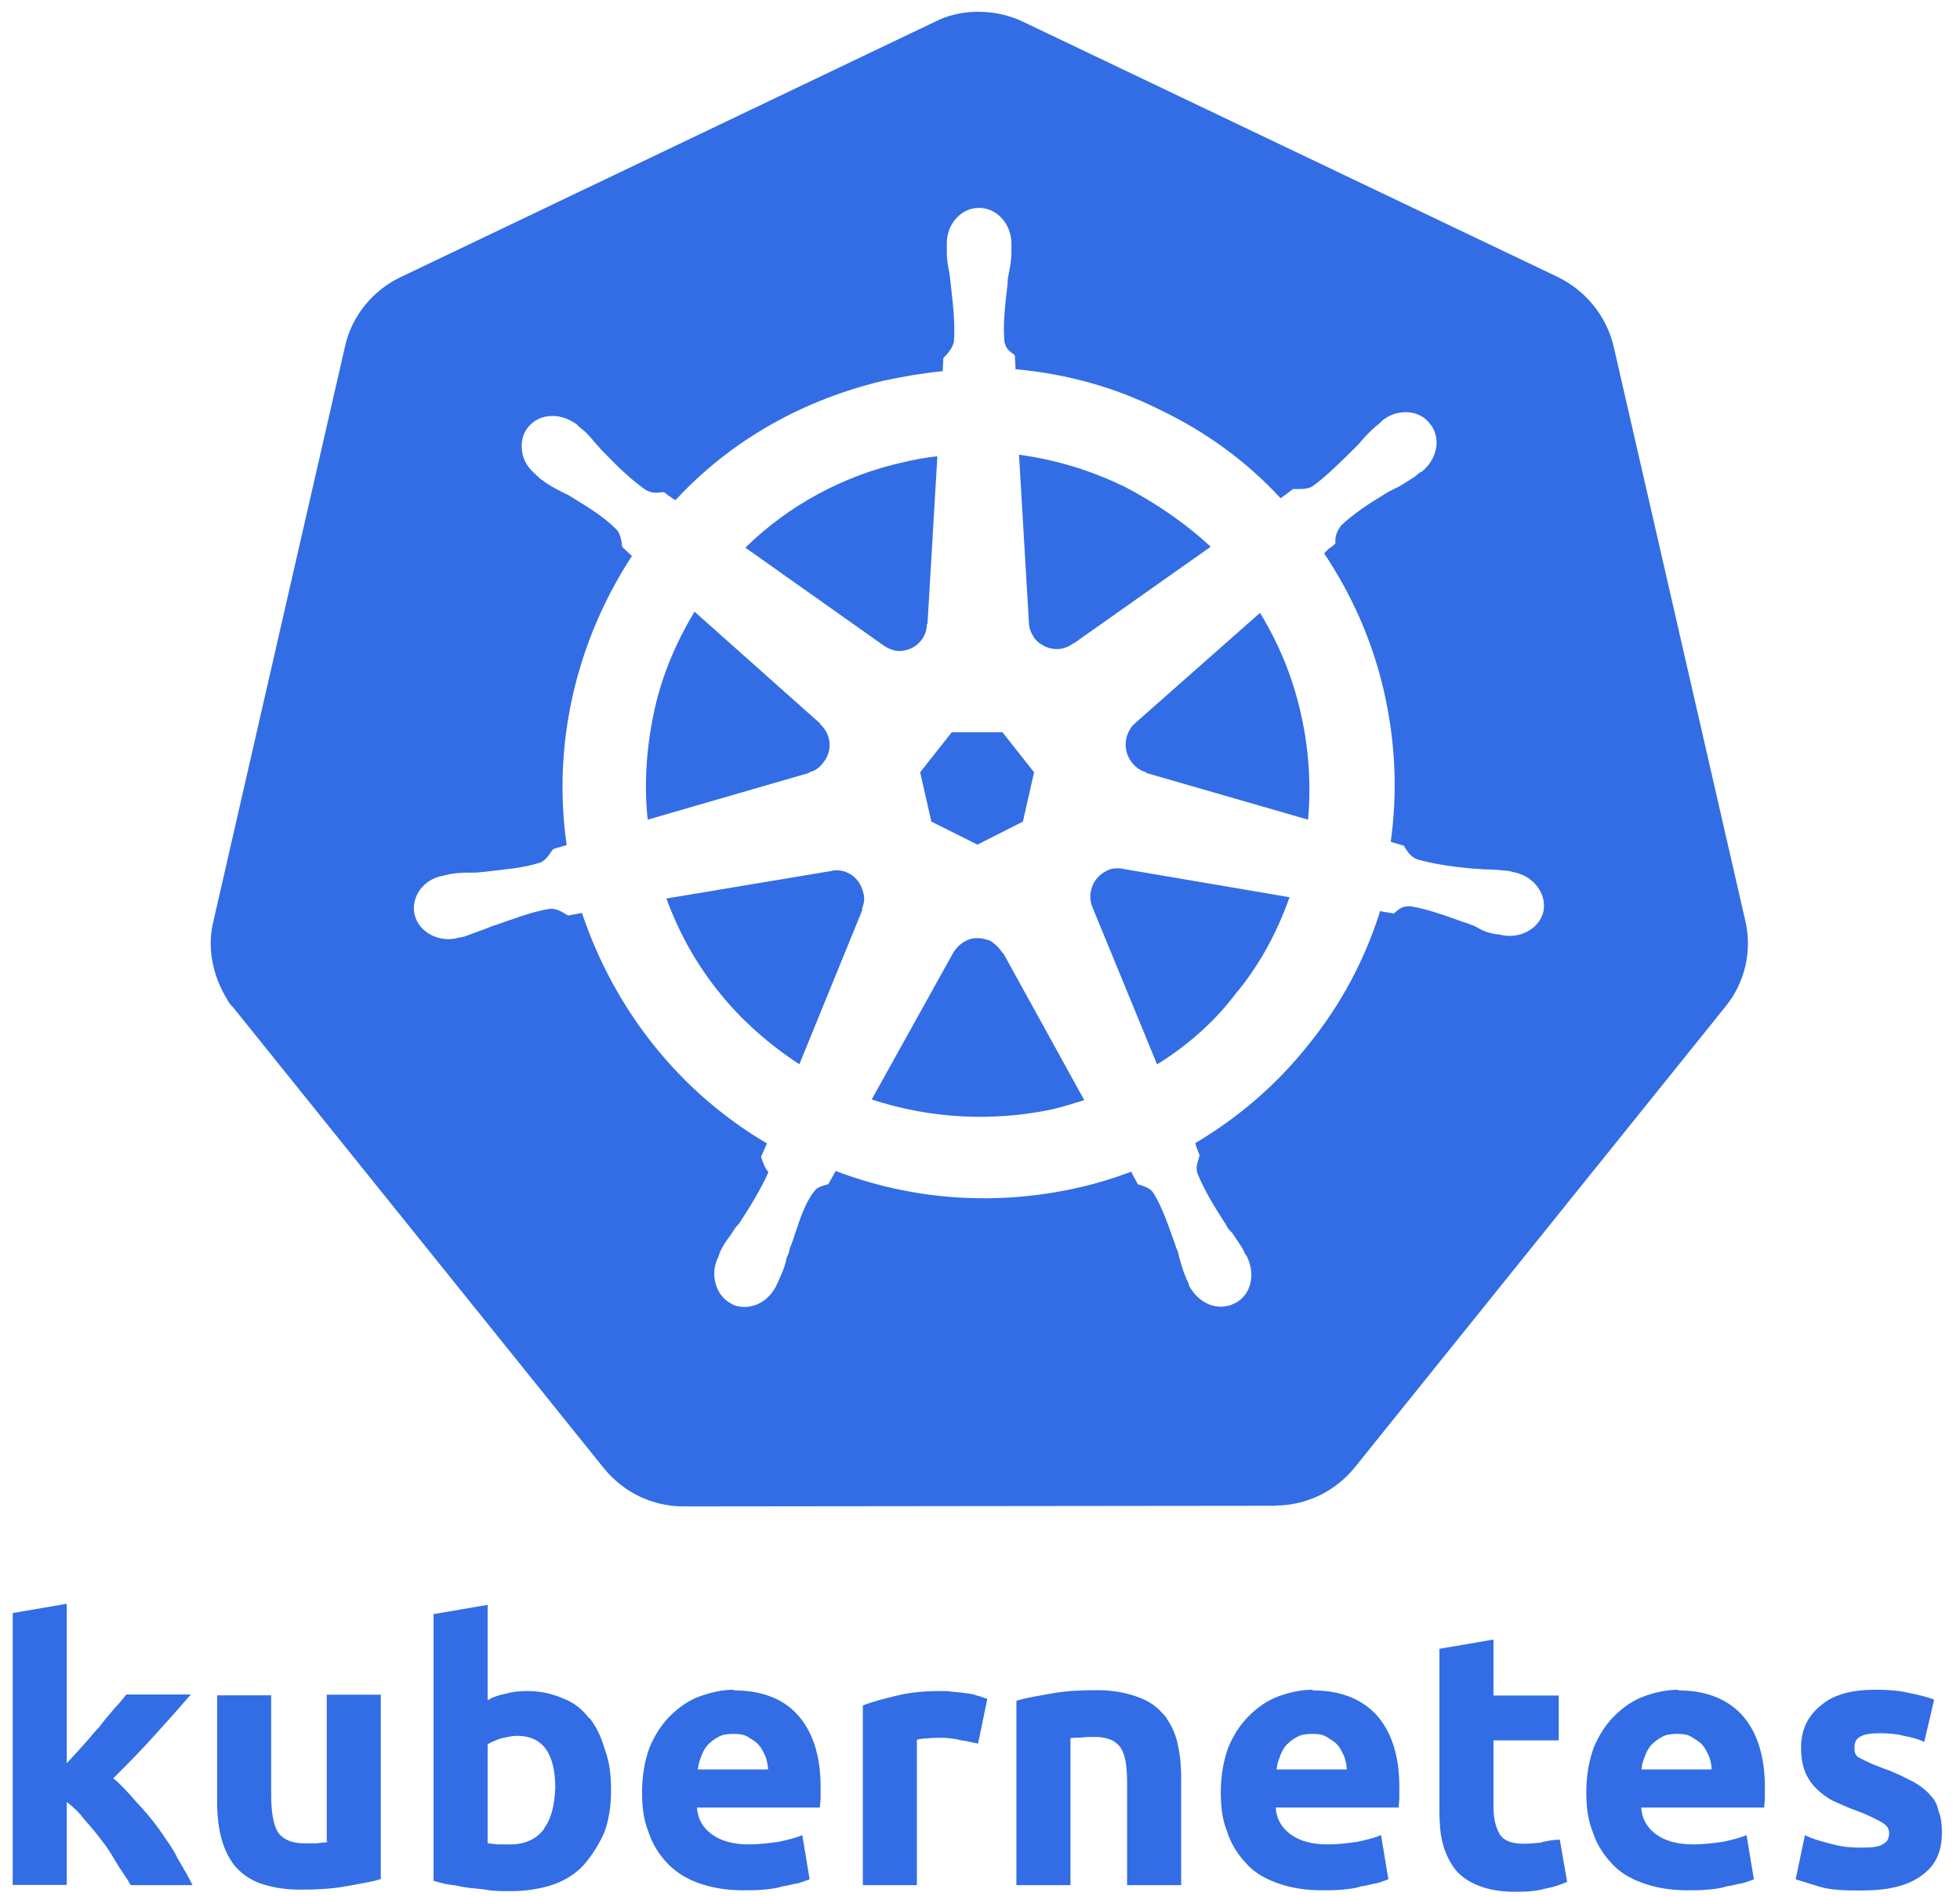
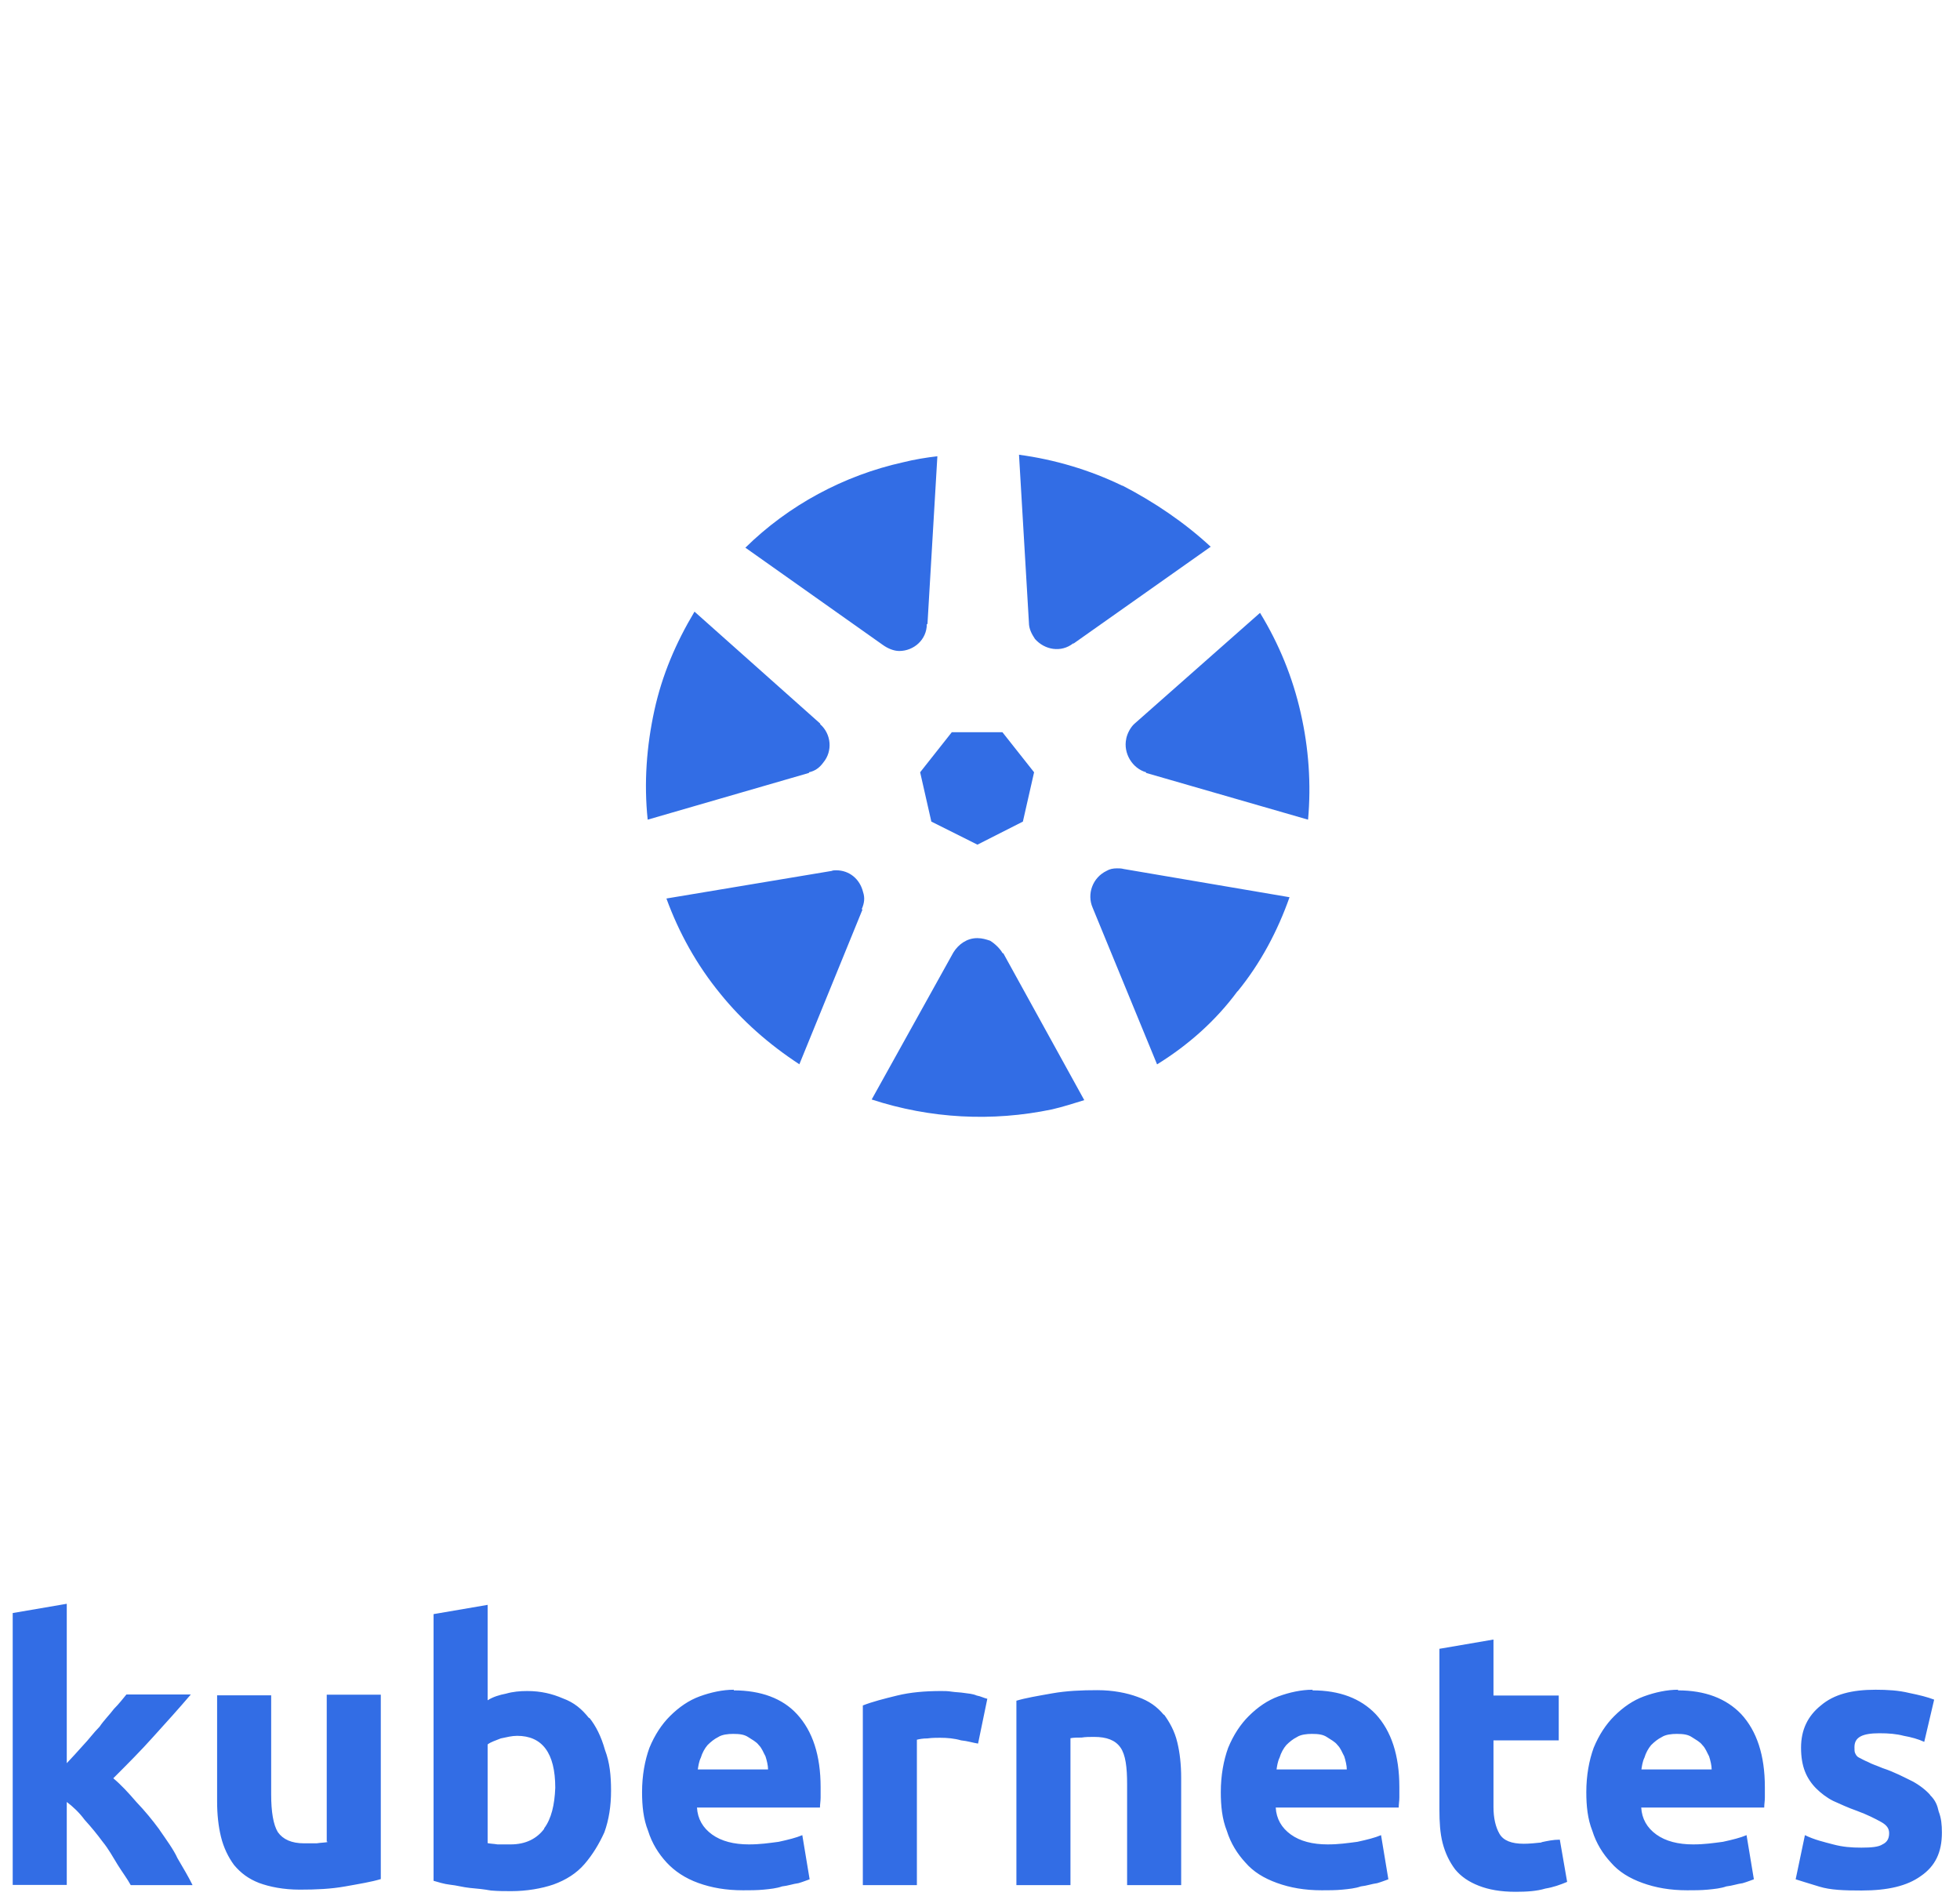
<svg xmlns="http://www.w3.org/2000/svg" width="91" height="88" viewBox="0 0 91 88" fill="none">
  <path d="M57.461 46.02C58.531 44.71 59.321 43.21 59.871 41.65L52.171 40.34C52.051 40.31 51.991 40.31 51.861 40.31C51.681 40.31 51.521 40.34 51.371 40.43C50.731 40.74 50.451 41.5 50.731 42.14L53.721 49.41C55.161 48.52 56.441 47.39 57.451 46.02H57.461ZM37.111 49.41L40.041 42.23L40.011 42.2C40.131 41.92 40.161 41.68 40.071 41.41C39.921 40.8 39.431 40.4 38.821 40.4C38.761 40.4 38.671 40.4 38.611 40.43L30.941 41.71C31.521 43.3 32.351 44.8 33.451 46.14C34.461 47.39 35.711 48.49 37.121 49.41H37.111ZM34.601 25.42L40.991 29.94C41.201 30.09 41.481 30.22 41.751 30.22C42.421 30.22 43.031 29.7 43.031 28.97H43.061L43.521 21.18C43.001 21.24 42.451 21.33 41.931 21.46C39.181 22.07 36.611 23.45 34.601 25.43V25.42ZM52.111 22.55C50.611 21.82 48.961 21.33 47.311 21.11L47.771 28.9C47.771 29.18 47.891 29.42 48.051 29.66C48.511 30.18 49.271 30.3 49.821 29.87H49.851L56.211 25.38C54.991 24.25 53.581 23.3 52.111 22.54V22.55ZM52.291 34.29C52.141 34.96 52.571 35.67 53.211 35.85V35.88L60.731 38.05C60.881 36.4 60.761 34.72 60.391 33.1C60.021 31.45 59.381 29.89 58.501 28.45L52.691 33.58C52.511 33.73 52.351 34.01 52.291 34.28V34.29ZM48.841 51.5C49.361 51.38 49.851 51.22 50.341 51.07L46.581 44.25H46.551C46.431 44.04 46.211 43.82 45.971 43.67C45.791 43.61 45.601 43.55 45.391 43.55H45.361C44.901 43.55 44.501 43.83 44.261 44.22L40.471 51.04C43.191 51.93 46.061 52.08 48.841 51.5ZM32.241 28.4C31.381 29.84 30.741 31.33 30.381 32.98C30.021 34.63 29.891 36.34 30.071 38.05L37.561 35.88V35.85C37.841 35.79 38.051 35.64 38.231 35.39C38.661 34.87 38.601 34.08 38.081 33.62V33.59L32.241 28.39V28.4ZM44.191 33.99L42.721 35.85L43.241 38.14L45.381 39.21L47.491 38.14L48.011 35.85L46.541 33.99H44.191Z" fill="#326DE5" />
-   <path d="M59.199 69.89C60.639 69.89 61.979 69.25 62.899 68.12L80.109 46.73C81.029 45.6 81.359 44.13 81.029 42.73L74.919 16.08C74.579 14.67 73.639 13.51 72.349 12.87L47.499 1.01C46.799 0.67 45.999 0.52 45.209 0.55C44.569 0.58 43.959 0.73 43.409 1.01L18.589 12.87C17.309 13.48 16.329 14.67 16.019 16.08L9.909 42.76C9.599 44.01 9.879 45.3 10.549 46.4C10.609 46.52 10.729 46.68 10.829 46.77L28.039 68.16C28.959 69.29 30.299 69.93 31.739 69.93L59.209 69.9L59.199 69.89ZM35.329 53.72L35.609 53.08C31.509 50.67 28.519 46.85 27.019 42.38L26.379 42.5C26.379 42.5 26.349 42.47 26.319 42.47C26.139 42.35 25.829 42.16 25.529 42.19C24.739 42.31 23.939 42.62 22.989 42.95H22.959C22.809 43.01 22.649 43.07 22.499 43.13C22.189 43.25 21.919 43.34 21.579 43.47C21.519 43.5 21.399 43.5 21.299 43.53C21.269 43.53 21.239 43.53 21.179 43.56C20.319 43.74 19.439 43.25 19.249 42.46C19.069 41.67 19.619 40.84 20.529 40.66C20.559 40.66 20.589 40.66 20.649 40.63C20.769 40.6 20.829 40.6 20.929 40.57C21.269 40.51 21.569 40.51 21.879 40.51C22.029 40.51 22.189 40.51 22.369 40.48H22.399C23.409 40.36 24.289 40.3 25.059 40.05C25.269 39.99 25.489 39.71 25.639 39.47L25.699 39.41L26.309 39.23C25.639 34.55 26.739 29.79 29.339 25.81L28.879 25.38V25.32C28.849 25.11 28.819 24.74 28.569 24.53C27.989 23.95 27.259 23.52 26.369 22.97C26.219 22.91 26.059 22.82 25.939 22.76C25.659 22.61 25.419 22.48 25.149 22.27C25.089 22.24 24.999 22.15 24.939 22.09C24.909 22.06 24.879 22.06 24.879 22.03C24.539 21.75 24.299 21.39 24.239 20.96C24.179 20.53 24.269 20.13 24.519 19.83C24.799 19.49 25.189 19.31 25.649 19.31H25.679C26.049 19.31 26.439 19.46 26.749 19.68C26.779 19.71 26.809 19.71 26.809 19.74C26.869 19.8 26.989 19.89 27.019 19.92C27.299 20.13 27.479 20.38 27.659 20.59C27.779 20.71 27.839 20.8 27.969 20.93L27.999 20.96C28.699 21.69 29.309 22.27 29.959 22.73C30.269 22.91 30.479 22.88 30.719 22.85H30.839C30.899 22.91 31.209 23.13 31.359 23.22C33.959 20.41 37.319 18.54 41.079 17.66C41.939 17.48 42.849 17.32 43.769 17.23L43.799 16.62C43.979 16.44 44.229 16.16 44.289 15.86C44.349 15.07 44.259 14.21 44.139 13.17V13.14C44.109 12.99 44.109 12.83 44.079 12.68C44.019 12.37 43.959 12.07 43.959 11.73V11.3C43.959 10.38 44.629 9.65 45.459 9.65C46.289 9.65 46.959 10.41 46.959 11.3V11.73C46.959 12.07 46.899 12.37 46.839 12.68C46.809 12.83 46.779 12.99 46.779 13.14V13.2C46.659 14.18 46.569 15.06 46.629 15.8C46.659 16.14 46.839 16.29 47.059 16.44L47.119 16.5C47.119 16.62 47.149 16.96 47.149 17.14C49.499 17.35 51.759 17.97 53.869 19.03C55.979 20.04 57.869 21.41 59.459 23.13L60.039 22.7H60.099C60.309 22.7 60.679 22.73 60.929 22.58C61.569 22.12 62.179 21.51 62.889 20.81L62.919 20.78C63.039 20.66 63.129 20.57 63.229 20.44C63.409 20.23 63.659 19.98 63.899 19.77C63.959 19.74 64.049 19.65 64.109 19.59C64.139 19.56 64.169 19.56 64.169 19.53C64.869 18.95 65.909 19.01 66.399 19.68C66.919 20.32 66.739 21.3 66.029 21.88C65.999 21.91 65.969 21.91 65.909 21.94C65.849 22 65.759 22.06 65.699 22.12C65.419 22.3 65.179 22.46 64.909 22.61C64.759 22.67 64.629 22.76 64.479 22.82C63.619 23.34 62.859 23.83 62.279 24.38C62.069 24.66 61.999 24.87 61.999 25.11V25.23C61.999 25.23 61.879 25.35 61.789 25.41C61.669 25.47 61.579 25.59 61.479 25.69C62.789 27.65 63.739 29.82 64.259 32.11C64.779 34.4 64.899 36.72 64.569 39.08L65.179 39.26C65.179 39.26 65.209 39.29 65.209 39.32C65.329 39.5 65.519 39.81 65.819 39.9C66.579 40.11 67.439 40.24 68.479 40.33H68.509C68.659 40.33 68.849 40.36 68.999 40.36C69.309 40.36 69.609 40.39 69.949 40.42C70.009 40.42 70.129 40.45 70.229 40.48C70.289 40.48 70.349 40.51 70.379 40.51C71.239 40.72 71.819 41.52 71.659 42.31C71.479 43.1 70.589 43.59 69.729 43.41C69.699 43.41 69.669 43.38 69.579 43.38C69.519 43.38 69.399 43.35 69.369 43.35C69.029 43.29 68.759 43.17 68.509 43.01C68.359 42.95 68.199 42.89 68.049 42.83H68.019C67.069 42.49 66.249 42.19 65.479 42.07H65.419C65.109 42.07 64.959 42.19 64.779 42.35C64.749 42.38 64.719 42.38 64.719 42.41C64.599 42.38 64.289 42.35 64.079 42.29C63.379 44.52 62.279 46.6 60.779 48.46C59.309 50.32 57.539 51.85 55.489 53.07C55.519 53.1 55.519 53.19 55.549 53.25C55.609 53.4 55.669 53.59 55.699 53.62C55.699 53.65 55.669 53.68 55.669 53.74C55.609 53.95 55.489 54.2 55.609 54.5C55.919 55.26 56.369 56 56.919 56.85C56.979 57 57.099 57.13 57.199 57.22C57.379 57.5 57.539 57.71 57.719 58.01C57.749 58.07 57.779 58.19 57.869 58.29C57.899 58.32 57.899 58.35 57.929 58.41C58.299 59.24 58.049 60.18 57.289 60.52C56.919 60.7 56.499 60.7 56.129 60.55C55.759 60.4 55.429 60.09 55.209 59.69C55.209 59.66 55.179 59.63 55.179 59.57C55.149 59.45 55.059 59.39 55.059 59.29C54.909 58.98 54.849 58.68 54.749 58.37C54.719 58.22 54.689 58.06 54.599 57.91V57.88C54.259 56.93 53.989 56.11 53.589 55.44C53.409 55.13 53.159 55.1 52.949 55.01C52.919 55.01 52.889 54.98 52.829 54.98C52.799 54.95 52.769 54.83 52.679 54.7C52.619 54.58 52.559 54.49 52.529 54.39C51.699 54.7 50.819 54.97 49.989 55.15C46.259 55.98 42.409 55.73 38.799 54.36L38.459 54.97C38.249 55.03 37.969 55.09 37.819 55.28C37.449 55.74 37.209 56.38 36.989 57.05C36.869 57.36 36.809 57.66 36.679 57.91C36.649 58.06 36.619 58.22 36.529 58.37C36.469 58.68 36.379 58.95 36.219 59.29C36.189 59.35 36.159 59.44 36.099 59.57C36.069 59.6 36.069 59.63 36.039 59.69C35.729 60.3 35.179 60.67 34.569 60.67C34.389 60.67 34.139 60.64 33.959 60.52C33.259 60.18 32.949 59.21 33.319 58.41C33.349 58.38 33.349 58.35 33.379 58.26C33.409 58.2 33.439 58.08 33.499 57.98C33.649 57.67 33.839 57.46 34.019 57.19C34.079 57.07 34.199 56.91 34.299 56.82C34.909 55.9 35.369 55.11 35.679 54.41C35.529 54.26 35.399 53.92 35.339 53.71L35.329 53.72Z" fill="#326DE5" />
  <path d="M7.4 84.93C7.06 84.47 6.73 84.07 6.33 83.65C5.96 83.22 5.63 82.86 5.26 82.55C5.93 81.88 6.54 81.27 7.12 80.62C7.7 79.98 8.28 79.34 8.86 78.66H5.87C5.72 78.84 5.53 79.09 5.29 79.33C5.08 79.61 4.83 79.85 4.62 80.16C4.34 80.44 4.13 80.74 3.86 81.02C3.58 81.33 3.34 81.6 3.1 81.85V74.45L0.59 74.88V87.5H3.1V83.65C3.38 83.86 3.68 84.14 3.93 84.48C4.24 84.82 4.51 85.15 4.76 85.49C5.04 85.83 5.25 86.22 5.46 86.56C5.67 86.9 5.92 87.23 6.07 87.51H8.94C8.76 87.14 8.51 86.72 8.24 86.26C8.06 85.86 7.72 85.4 7.41 84.95L7.4 84.93ZM15.22 85.51C15.07 85.54 14.88 85.54 14.7 85.57H14.12C13.54 85.57 13.14 85.39 12.9 85.05C12.69 84.71 12.59 84.1 12.59 83.31V78.7H10.08V83.62C10.08 84.23 10.14 84.78 10.26 85.27C10.38 85.76 10.6 86.22 10.87 86.58C11.18 86.95 11.54 87.22 12.03 87.41C12.52 87.59 13.16 87.72 13.92 87.72C14.68 87.72 15.36 87.69 16.03 87.57C16.7 87.45 17.25 87.36 17.68 87.23V78.67H15.17V85.49H15.2V85.52L15.22 85.51ZM27.35 79.76C27.01 79.33 26.65 79.03 26.13 78.84C25.64 78.63 25.12 78.5 24.48 78.5C24.14 78.5 23.81 78.53 23.5 78.62C23.19 78.68 22.89 78.77 22.64 78.93V74.5L20.13 74.93V87.31C20.34 87.37 20.62 87.46 20.89 87.49C21.2 87.52 21.5 87.61 21.81 87.64C22.15 87.67 22.45 87.7 22.79 87.76C23.13 87.79 23.43 87.79 23.74 87.79C24.44 87.79 25.15 87.67 25.7 87.48C26.28 87.27 26.77 86.96 27.14 86.53C27.51 86.1 27.81 85.61 28.06 85.06C28.27 84.48 28.37 83.84 28.37 83.13C28.37 82.42 28.31 81.82 28.09 81.24C27.91 80.6 27.66 80.11 27.36 79.74L27.35 79.76ZM25.27 84.89C24.93 85.35 24.41 85.62 23.71 85.62H23.1C22.92 85.59 22.76 85.59 22.64 85.56V80.98C22.79 80.86 23.01 80.8 23.25 80.7C23.53 80.64 23.77 80.58 24.01 80.58C25.17 80.58 25.78 81.37 25.78 82.99C25.75 83.78 25.6 84.43 25.26 84.88L25.27 84.89ZM34.07 78.44C33.55 78.44 33 78.56 32.48 78.75C31.99 78.93 31.53 79.24 31.1 79.67C30.73 80.04 30.4 80.53 30.15 81.14C29.94 81.72 29.81 82.42 29.81 83.19C29.81 83.83 29.87 84.44 30.09 84.99C30.27 85.57 30.58 86.06 30.95 86.46C31.32 86.86 31.81 87.19 32.42 87.41C33.03 87.63 33.7 87.75 34.5 87.75C34.81 87.75 35.14 87.75 35.45 87.72C35.76 87.69 36.06 87.66 36.31 87.57C36.59 87.54 36.83 87.45 37.07 87.42C37.28 87.36 37.5 87.27 37.59 87.24L37.25 85.19C36.97 85.31 36.61 85.4 36.15 85.5C35.69 85.56 35.29 85.62 34.77 85.62C34.07 85.62 33.49 85.47 33.06 85.16C32.63 84.85 32.39 84.43 32.36 83.91H38.07C38.07 83.76 38.1 83.6 38.1 83.45V82.96C38.1 81.49 37.73 80.36 37 79.57C36.33 78.84 35.32 78.47 34.07 78.47V78.44ZM32.39 82.2C32.42 81.99 32.45 81.77 32.54 81.59C32.6 81.38 32.72 81.16 32.85 81.01C33 80.86 33.16 80.73 33.34 80.64C33.52 80.52 33.8 80.49 34.04 80.49C34.35 80.49 34.56 80.52 34.74 80.64C34.92 80.76 35.11 80.85 35.23 81.01C35.38 81.16 35.44 81.35 35.54 81.53C35.6 81.71 35.66 81.96 35.66 82.14H32.36V82.2H32.39ZM44.77 78.59C44.59 78.56 44.4 78.56 44.19 78.53C44.01 78.5 43.85 78.5 43.7 78.5C42.94 78.5 42.26 78.56 41.65 78.71C41.04 78.86 40.52 78.99 40.06 79.17V87.51H42.57V80.76C42.69 80.73 42.85 80.7 43.06 80.7C43.27 80.67 43.49 80.67 43.64 80.67C43.98 80.67 44.31 80.7 44.62 80.79C44.93 80.82 45.2 80.91 45.41 80.94L45.84 78.86C45.69 78.83 45.53 78.74 45.35 78.71C45.14 78.62 44.95 78.62 44.77 78.59ZM54.03 79.6C53.72 79.23 53.36 78.96 52.81 78.77C52.32 78.59 51.68 78.46 50.95 78.46C50.22 78.46 49.51 78.49 48.84 78.61C48.17 78.73 47.62 78.82 47.19 78.95V87.51H49.7V80.69C49.85 80.66 50.04 80.66 50.22 80.66C50.4 80.63 50.59 80.63 50.8 80.63C51.38 80.63 51.78 80.78 52.02 81.12C52.26 81.46 52.33 82.04 52.33 82.83V87.51H54.84V82.53C54.84 81.92 54.78 81.37 54.66 80.88C54.54 80.36 54.29 79.93 54.05 79.6H54.03ZM60.94 78.44C60.42 78.44 59.87 78.56 59.35 78.75C58.86 78.93 58.4 79.24 57.97 79.67C57.6 80.04 57.27 80.53 57.02 81.14C56.81 81.72 56.68 82.42 56.68 83.19C56.68 83.83 56.74 84.44 56.96 84.99C57.14 85.57 57.45 86.06 57.82 86.46C58.19 86.89 58.68 87.19 59.29 87.41C59.9 87.63 60.57 87.75 61.37 87.75C61.68 87.75 62.01 87.75 62.32 87.72C62.63 87.69 62.93 87.66 63.18 87.57C63.46 87.54 63.7 87.45 63.94 87.42C64.15 87.36 64.37 87.27 64.46 87.24L64.12 85.19C63.84 85.31 63.48 85.4 63.02 85.5C62.56 85.56 62.16 85.62 61.64 85.62C60.94 85.62 60.36 85.47 59.93 85.16C59.5 84.85 59.26 84.43 59.23 83.91H64.94C64.94 83.76 64.97 83.6 64.97 83.45V82.96C64.97 81.49 64.6 80.36 63.87 79.57C63.17 78.84 62.19 78.47 60.94 78.47V78.44ZM59.26 82.2C59.29 81.99 59.32 81.77 59.41 81.59C59.47 81.38 59.59 81.16 59.72 81.01C59.87 80.86 60.03 80.73 60.21 80.64C60.39 80.52 60.67 80.49 60.91 80.49C61.22 80.49 61.43 80.52 61.61 80.64C61.79 80.76 61.98 80.85 62.1 81.01C62.25 81.16 62.31 81.35 62.41 81.53C62.47 81.71 62.53 81.96 62.53 82.14H59.23V82.2H59.26ZM71.58 85.53C71.3 85.56 71 85.59 70.75 85.59C70.17 85.59 69.8 85.44 69.62 85.13C69.44 84.82 69.34 84.4 69.34 83.88V80.79H72.37V78.71H69.34V76.11L66.83 76.54V84C66.83 84.58 66.86 85.1 66.98 85.56C67.1 86.02 67.29 86.42 67.56 86.78C67.84 87.12 68.2 87.36 68.66 87.54C69.12 87.72 69.67 87.82 70.37 87.82C70.89 87.82 71.35 87.79 71.75 87.67C72.12 87.61 72.45 87.49 72.76 87.36L72.42 85.4C72.11 85.4 71.84 85.46 71.56 85.52L71.58 85.53ZM77.91 78.44C77.39 78.44 76.84 78.56 76.32 78.75C75.83 78.93 75.37 79.24 74.94 79.67C74.57 80.04 74.24 80.53 73.99 81.14C73.78 81.72 73.65 82.42 73.65 83.19C73.65 83.83 73.71 84.44 73.93 84.99C74.11 85.57 74.42 86.06 74.79 86.46C75.16 86.89 75.65 87.19 76.26 87.41C76.87 87.63 77.54 87.75 78.34 87.75C78.65 87.75 78.98 87.75 79.29 87.72C79.6 87.69 79.9 87.66 80.15 87.57C80.43 87.54 80.67 87.45 80.91 87.42C81.12 87.36 81.34 87.27 81.43 87.24L81.09 85.19C80.81 85.31 80.45 85.4 79.99 85.5C79.53 85.56 79.13 85.62 78.61 85.62C77.91 85.62 77.33 85.47 76.9 85.16C76.47 84.85 76.23 84.43 76.2 83.91H81.91C81.91 83.76 81.94 83.6 81.94 83.45V82.96C81.94 81.49 81.57 80.36 80.84 79.57C80.14 78.84 79.16 78.47 77.91 78.47V78.44ZM76.2 82.2C76.23 81.99 76.26 81.77 76.35 81.59C76.41 81.38 76.53 81.16 76.66 81.01C76.81 80.86 76.97 80.73 77.15 80.64C77.33 80.52 77.61 80.49 77.85 80.49C78.16 80.49 78.37 80.52 78.55 80.64C78.73 80.76 78.92 80.85 79.04 81.01C79.19 81.16 79.25 81.35 79.35 81.53C79.41 81.71 79.47 81.96 79.47 82.14H76.17V82.2H76.2ZM89.62 83.33C89.44 83.12 89.13 82.87 88.79 82.69C88.42 82.51 87.96 82.26 87.41 82.08C87.13 81.96 86.92 81.9 86.74 81.8C86.59 81.74 86.43 81.65 86.31 81.59C86.19 81.53 86.16 81.44 86.13 81.38C86.1 81.32 86.1 81.23 86.1 81.1C86.1 80.64 86.47 80.46 87.26 80.46C87.69 80.46 88.05 80.49 88.39 80.58C88.73 80.64 89.06 80.73 89.34 80.86L89.8 78.9C89.49 78.78 89.13 78.69 88.64 78.59C88.15 78.47 87.63 78.44 87.08 78.44C85.98 78.44 85.15 78.65 84.54 79.17C83.93 79.66 83.62 80.3 83.62 81.13C83.62 81.56 83.68 81.92 83.8 82.23C83.92 82.54 84.11 82.81 84.32 83.02C84.53 83.23 84.81 83.45 85.11 83.6C85.45 83.75 85.78 83.91 86.21 84.06C86.7 84.24 87.07 84.43 87.34 84.58C87.61 84.73 87.71 84.89 87.71 85.1C87.71 85.38 87.59 85.53 87.4 85.62C87.22 85.74 86.88 85.77 86.42 85.77C85.96 85.77 85.56 85.74 85.11 85.62C84.66 85.5 84.25 85.41 83.8 85.19L83.37 87.24C83.55 87.3 83.95 87.42 84.47 87.58C84.99 87.74 85.63 87.76 86.43 87.76C87.65 87.76 88.54 87.55 89.18 87.09C89.85 86.63 90.16 85.99 90.16 85.07C90.16 84.7 90.13 84.4 90.01 84.09C89.95 83.81 89.86 83.57 89.61 83.33H89.62Z" fill="#326DE5" />
</svg>